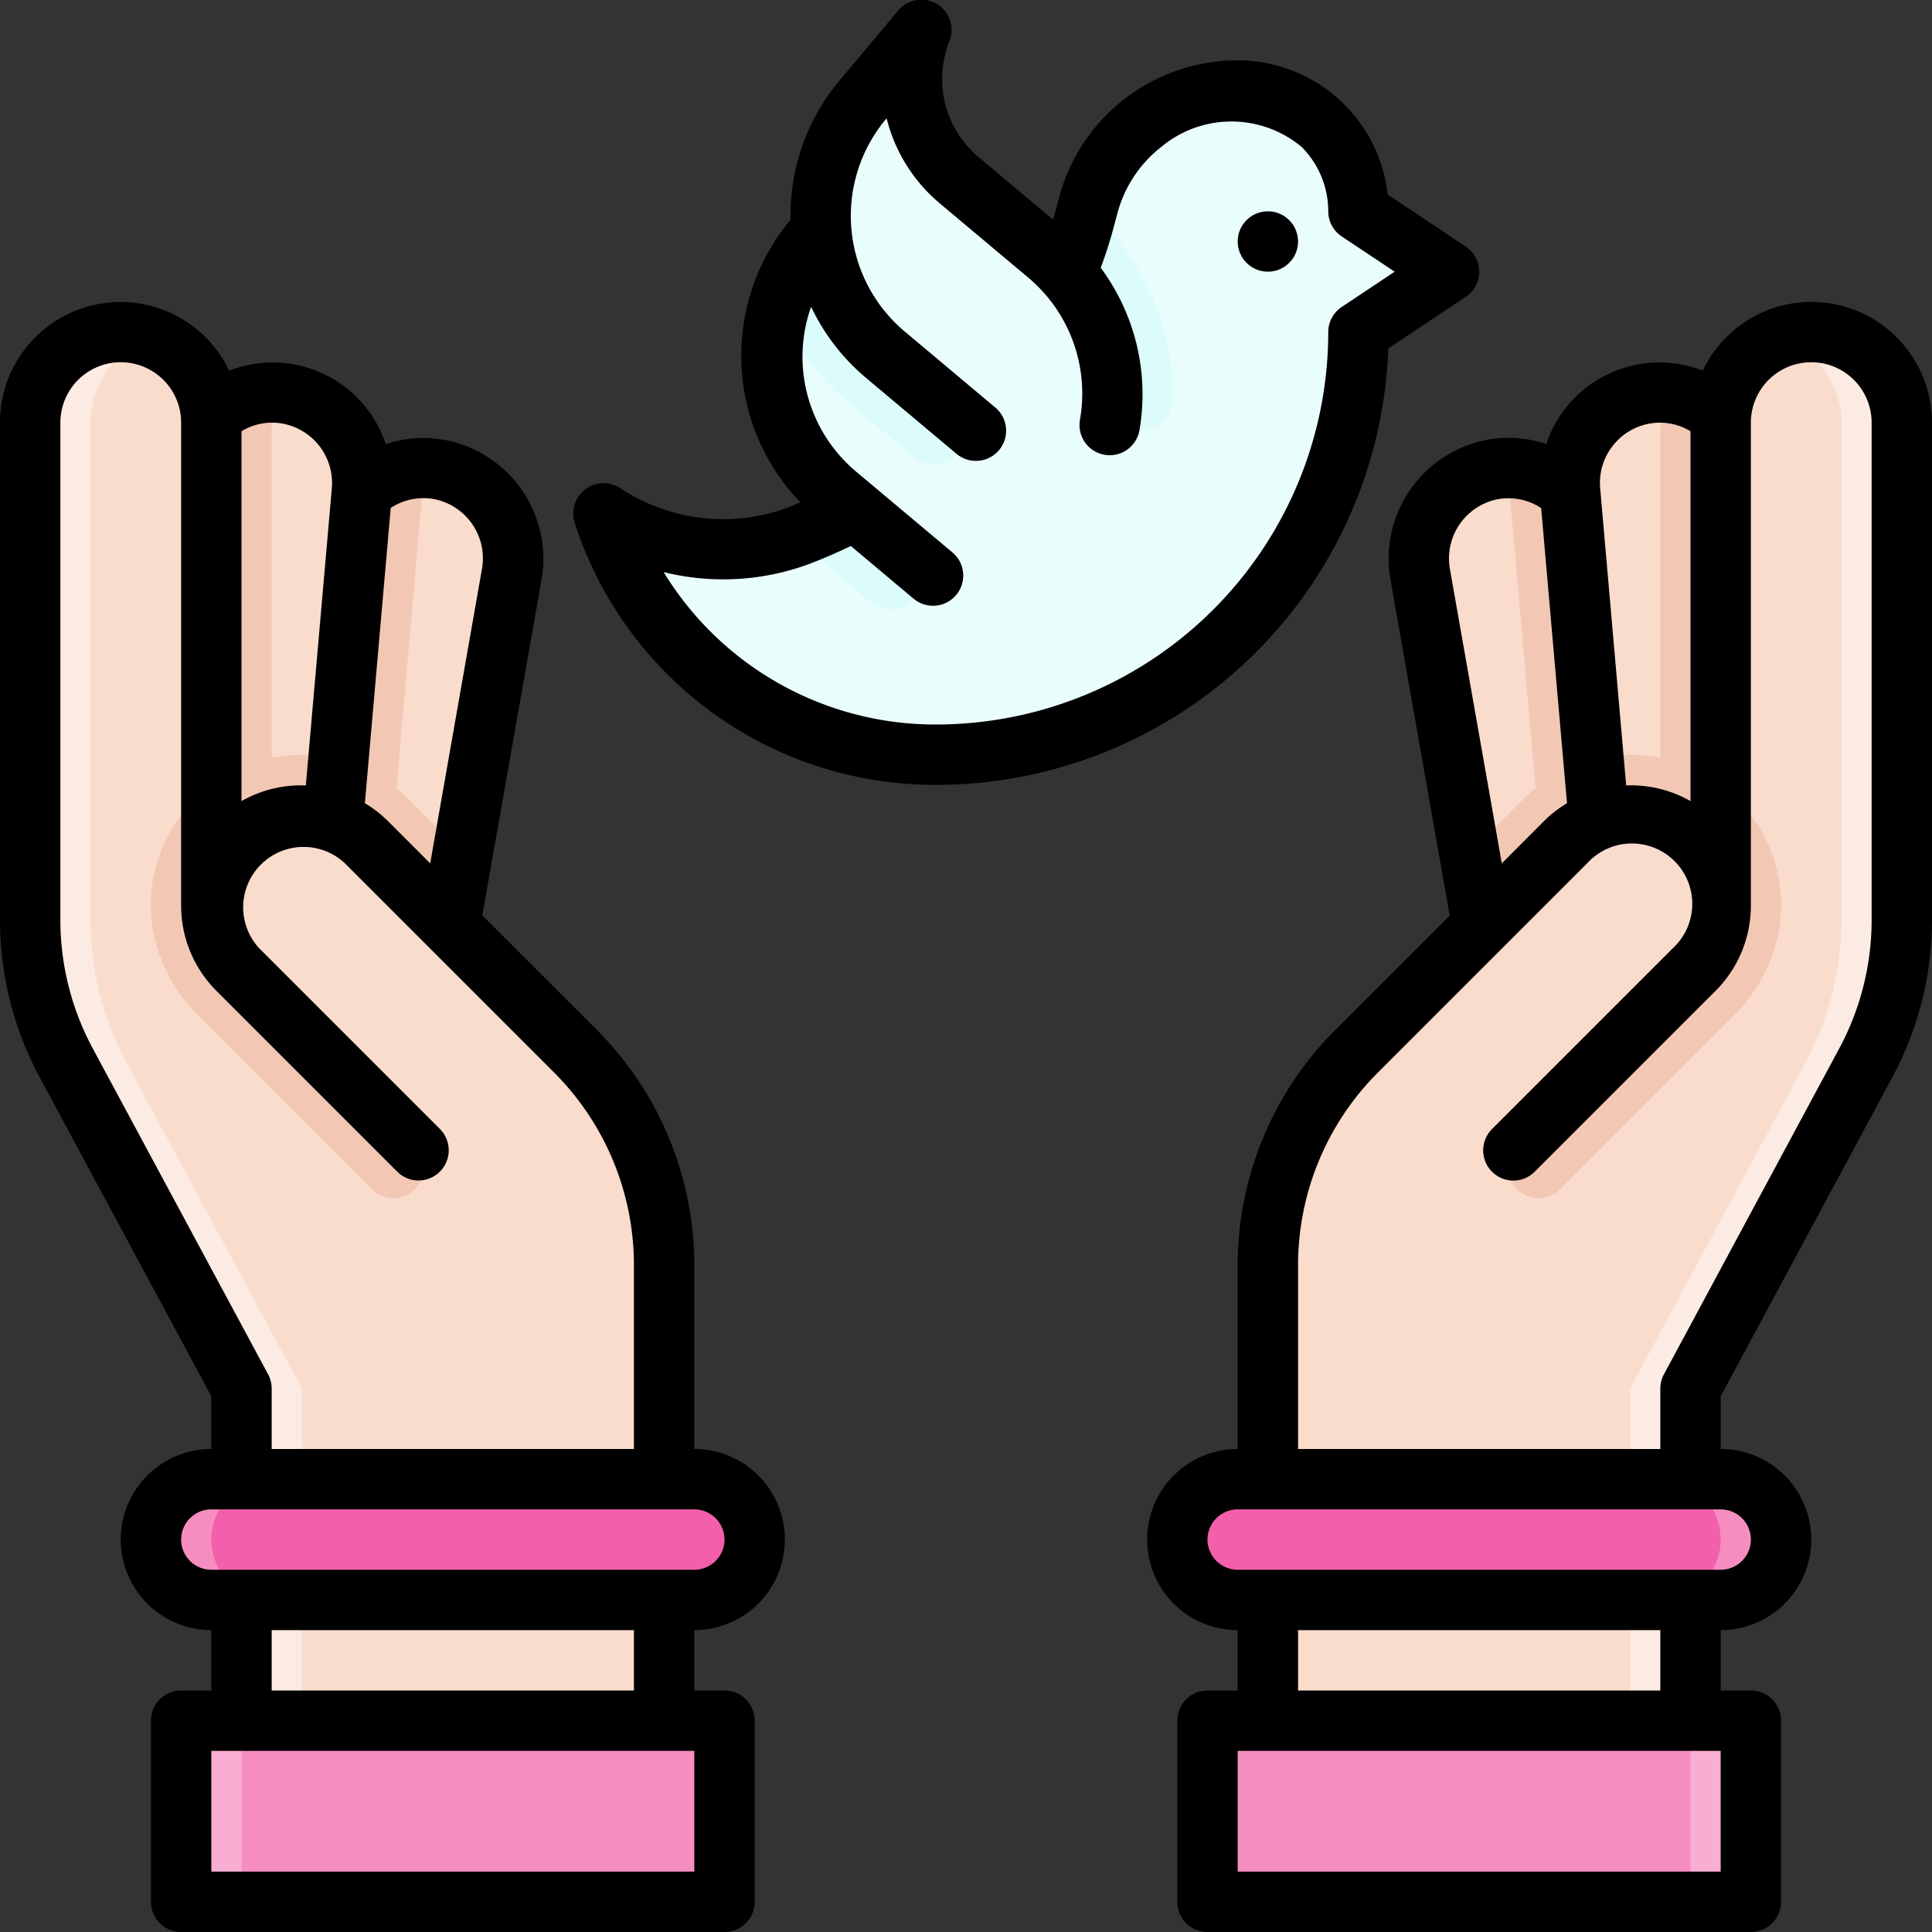
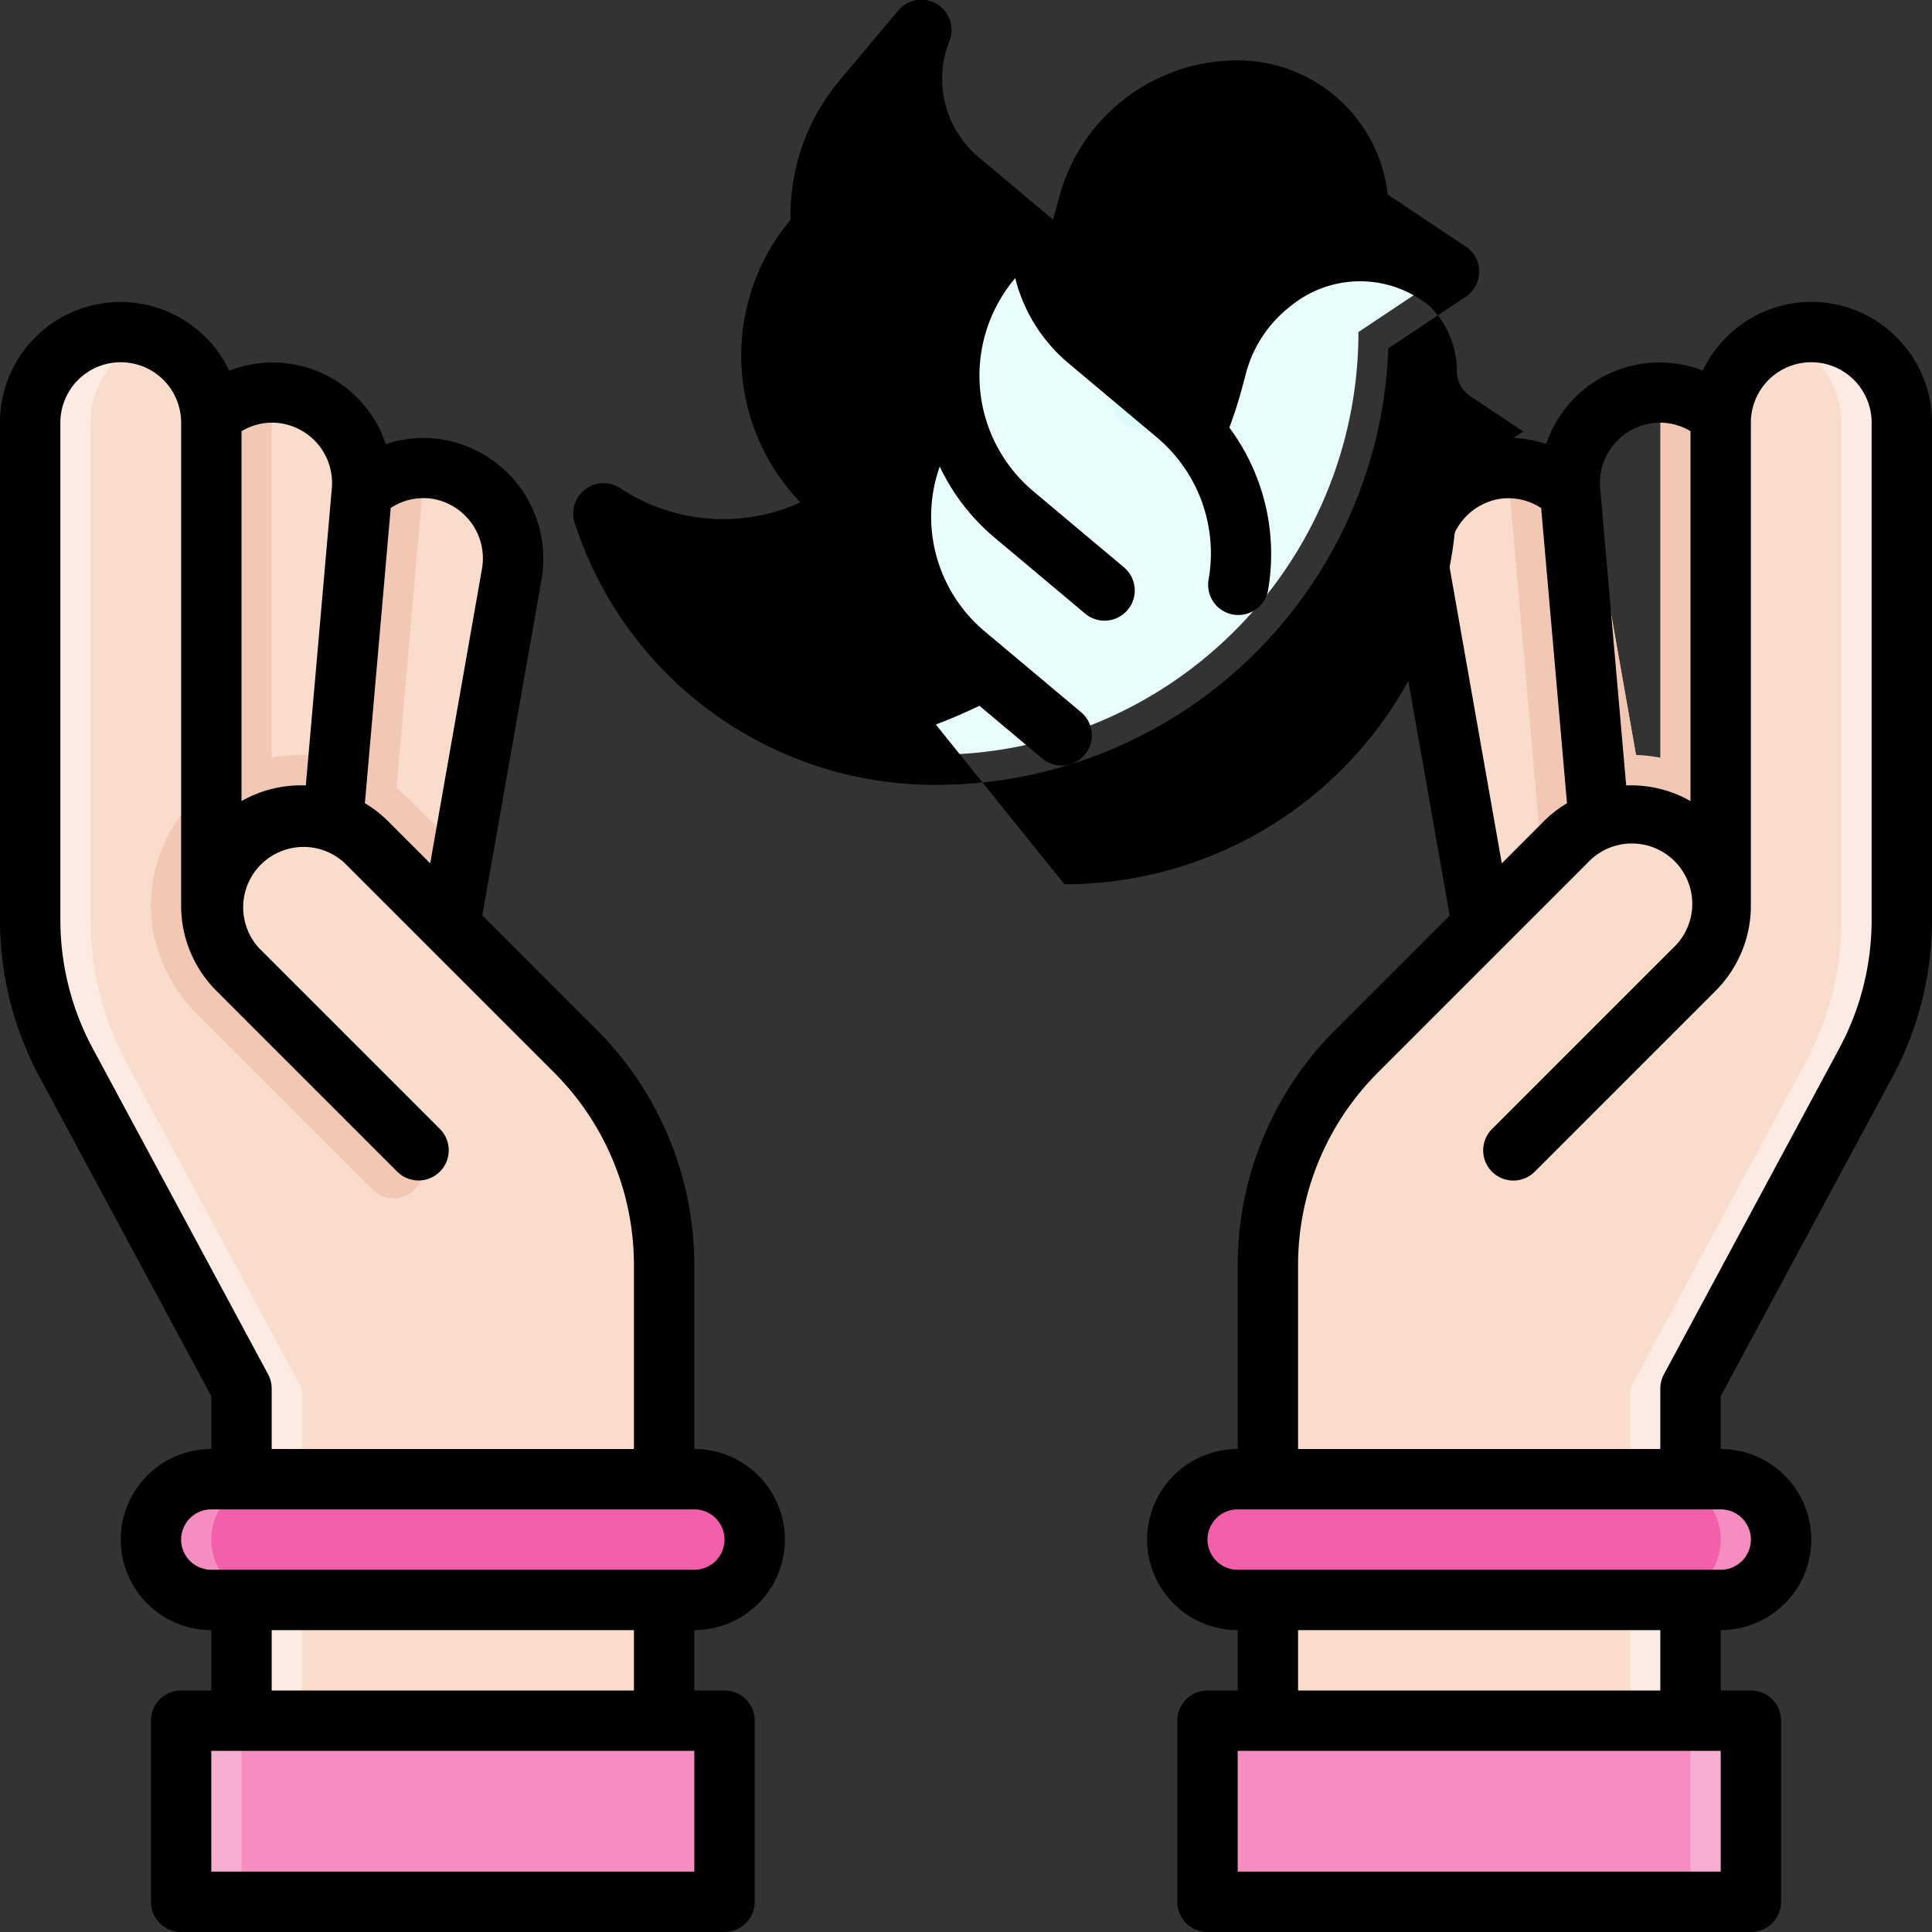
<svg xmlns="http://www.w3.org/2000/svg" id="Filled_Expand" height="512" viewBox="0 0 64 64" width="512" data-name="Filled Expand">
  <rect x="0" y="0" width="64" height="64" fill="#333333" stroke="none" />
  <path d="m26.388 17.768a7.126 7.126 0 0 1 -6.388-.768v.013a11.559 11.559 0 0 0 11 7.987 14 14 0 0 0 14-14l3-2-3-2a4 4 0 0 0 -4-4 5.123 5.123 0 0 0 -4.97 3.88l-.066.263a15.239 15.239 0 0 1 -9.576 10.625z" fill="#eafdfd" />
  <path d="m26.294 17.8c.041.036.077.075.119.11l2.444 2.051a1 1 0 0 0 1.409-.123 1 1 0 0 0 -.124-1.409l-1.822-1.529a15.294 15.294 0 0 1 -1.932.872c-.031.007-.063.013-.094.028z" fill="#dbfcfb" />
  <path d="m33.087 13.063-2.94-2.463a4.388 4.388 0 0 1 -1.26-4.973l-1.928 2.3a6 6 0 0 0 .739 8.453l3.211 2.694z" fill="#eafdfd" />
  <path d="m25.777 10.179a7.946 7.946 0 0 0 2.266 3.1l2.234 1.875a1 1 0 0 0 1.409-.124 1 1 0 0 0 -.124-1.408l-2.234-1.875a5.96 5.96 0 0 1 -2.12-4.074c0-.017 0-.034 0-.051l-.247.295a5.958 5.958 0 0 0 -1.184 2.262z" fill="#dbfcfb" />
  <path d="m36.019 6.924-.055.219a15.138 15.138 0 0 1 -.622 1.912 6.037 6.037 0 0 1 1.51 4.173.989.989 0 0 0 .821 1.006 1 1 0 0 0 1.178-.946 8.026 8.026 0 0 0 -2.832-6.364z" fill="#dbfcfb" />
  <path d="m36.765 14.075a5.991 5.991 0 0 0 -2.048-5.635l-2.939-2.466a4.388 4.388 0 0 1 -1.261-4.974l-1.928 2.3a6 6 0 0 0 .74 8.453l3 2.517" fill="#eafdfd" />
  <path d="m16.954 19.021-2.941 16.679-5.92-.977 2.952-16.743a3 3 0 0 1 3.475-2.434 3 3 0 0 1 2.434 3.475z" fill="#fadccd" />
  <path d="m15.326 28.255-1.79-1.79a5.065 5.065 0 0 0 -3.731-1.451l-1.712 9.707 5.92.977z" fill="#f2c8b4" />
  <path d="m11.045 17.98-2.952 16.741 2.605.43 1.635.125 1.647-18.84a4.988 4.988 0 0 0 -.009-.931 3 3 0 0 0 -2.926 2.475z" fill="#f2c8b4" />
  <path d="m11.988 16.262-1.475 16.869-5.983-.457 1.481-16.935a3 3 0 0 1 3.25-2.727 3 3 0 0 1 2.727 3.25z" fill="#fadccd" />
  <path d="m11.209 25.166a4.98 4.98 0 0 0 -2.209-.066v-11.1a5.067 5.067 0 0 0 -.1-.984 2.991 2.991 0 0 0 -2.89 2.723l-1.48 16.935 5.983.457z" fill="#f2c8b4" />
  <path d="m7 30v-16a3 3 0 0 0 -3-3 3 3 0 0 0 -3 3v16.479a10.006 10.006 0 0 0 1.195 4.741l5.805 10.78v11h14v-15.1a10 10 0 0 0 -2.929-7.072l-6.95-6.949a3 3 0 0 0 -4.242 0 3 3 0 0 0 0 4.242l6 6" fill="#fcebe2" />
  <path d="m19.071 34.828-6.95-6.949a3 3 0 0 0 -5.121 2.121v-16a2.99 2.99 0 0 0 -2-2.816 2.99 2.99 0 0 0 -2 2.816v16.479a10.006 10.006 0 0 0 1.2 4.741l5.8 10.78v11h12v-15.1a10 10 0 0 0 -2.929-7.072z" fill="#fadccd" />
  <path d="m6.465 26.464a4.982 4.982 0 0 0 -1.424 4.183 5.257 5.257 0 0 0 1.559 3.026l5.724 5.727a1 1 0 0 0 1.414 0 1 1 0 0 0 0-1.415l-5.859-5.864a2.978 2.978 0 0 1 -.879-2.121v-3.976a4.981 4.981 0 0 0 -.535.44z" fill="#f2c8b4" />
  <rect fill="#f68dc1" height="4" rx="2" width="20" x="5" y="49" />
  <path d="m6 57h18v6h-18z" fill="#f8aed2" transform="matrix(-1 0 0 -1 30 120)" />
  <path d="m25 51a2 2 0 0 0 -2-2h-14a2 2 0 0 0 0 4h14a2 2 0 0 0 2-2z" fill="#f35faa" />
  <path d="m8 57h16v6h-16z" fill="#f68dc1" />
  <path d="m47.046 19.021 2.941 16.679 5.92-.977-2.952-16.743a3 3 0 0 0 -3.475-2.434 3 3 0 0 0 -2.434 3.475z" fill="#fadccd" />
-   <path d="m48.674 28.255 1.79-1.79a5.065 5.065 0 0 1 3.736-1.451l1.712 9.707-5.92.977z" fill="#f2c8b4" />
  <path d="m52.955 17.98 2.952 16.741-2.6.43-1.635.125-1.652-18.84a4.988 4.988 0 0 1 .009-.931 3 3 0 0 1 2.926 2.475z" fill="#f2c8b4" />
-   <path d="m52.012 16.262 1.475 16.869 5.983-.457-1.481-16.935a3 3 0 0 0 -3.25-2.727 3 3 0 0 0 -2.727 3.25z" fill="#fadccd" />
  <path d="m52.791 25.166a4.98 4.98 0 0 1 2.209-.066v-11.1a5.067 5.067 0 0 1 .1-.984 2.991 2.991 0 0 1 2.89 2.723l1.48 16.935-5.983.457z" fill="#f2c8b4" />
  <path d="m57 30v-16a3 3 0 0 1 3-3 3 3 0 0 1 3 3v16.479a10.006 10.006 0 0 1 -1.2 4.741l-5.8 10.78v11h-14v-15.1a10 10 0 0 1 2.929-7.072l6.95-6.949a3 3 0 0 1 4.242 0 3 3 0 0 1 0 4.242l-6 6" fill="#fcebe2" />
  <path d="m44.929 34.828 6.95-6.949a3 3 0 0 1 5.121 2.121v-16a2.99 2.99 0 0 1 2-2.816 2.99 2.99 0 0 1 2 2.816v16.479a10.006 10.006 0 0 1 -1.2 4.741l-5.8 10.78v11h-12v-15.1a10 10 0 0 1 2.929-7.072z" fill="#fadccd" />
-   <path d="m57.535 26.464a4.982 4.982 0 0 1 1.424 4.183 5.257 5.257 0 0 1 -1.559 3.026l-5.724 5.727a1 1 0 0 1 -1.414 0 1 1 0 0 1 0-1.415l5.859-5.859a2.982 2.982 0 0 0 .879-2.126v-3.976a4.981 4.981 0 0 1 .535.44z" fill="#f2c8b4" />
  <rect fill="#f68dc1" height="4" rx="2" transform="matrix(-1 0 0 -1 98 102)" width="20" x="39" y="49" />
  <path d="m40 57h18v6h-18z" fill="#f8aed2" />
  <path d="m39 51a2 2 0 0 1 2-2h14a2 2 0 0 1 0 4h-14a2 2 0 0 1 -2-2z" fill="#f35faa" />
  <path d="m40 57h16v6h-16z" fill="#f68dc1" />
  <circle cx="42" cy="8" r="1" />
-   <path d="m45.99 11.542 2.565-1.71a1 1 0 0 0 0-1.664l-2.585-1.724a5 5 0 0 0 -4.97-4.444 6.113 6.113 0 0 0 -5.936 4.619l-.075.282c-.03.124-.071.248-.106.373l-2.463-2.066a3.386 3.386 0 0 1 -.973-3.84 1 1 0 0 0 -1.7-1.011l-1.929 2.3a6.947 6.947 0 0 0 -1.63 4.624 7.01 7.01 0 0 0 .326 9.36c-.154.064-.3.128-.469.191a6.165 6.165 0 0 1 -5.5-.662 1 1 0 0 0 -1.027-.045 1.007 1.007 0 0 0 -.479 1.2 12.534 12.534 0 0 0 11.961 8.675 15 15 0 0 0 14.99-14.458zm-14.99 12.458a10.538 10.538 0 0 1 -9.016-5.049 8.2 8.2 0 0 0 4.755-.244c.535-.2 1-.407 1.445-.62l2.081 1.746a1 1 0 1 0 1.286-1.533l-3.21-2.693a4.961 4.961 0 0 1 -1.472-5.445 6.957 6.957 0 0 0 1.817 2.354l3 2.518a1 1 0 0 0 1.285-1.534l-3-2.518a5 5 0 0 1 -.617-7.044l.016-.018a5.383 5.383 0 0 0 1.765 2.82l2.94 2.467a5.014 5.014 0 0 1 1.7 4.7 1 1 0 0 0 1.971.345 7.032 7.032 0 0 0 -1.283-5.381 14.816 14.816 0 0 0 .463-1.471l.074-.274a4.14 4.14 0 0 1 1.467-2.258 3.63 3.63 0 0 1 4.652 0 3.018 3.018 0 0 1 .881 2.132 1 1 0 0 0 .445.832l1.755 1.168-1.752 1.168a1 1 0 0 0 -.448.832 13 13 0 0 1 -13 13z" />
+   <path d="m45.99 11.542 2.565-1.71a1 1 0 0 0 0-1.664l-2.585-1.724a5 5 0 0 0 -4.97-4.444 6.113 6.113 0 0 0 -5.936 4.619l-.075.282c-.03.124-.071.248-.106.373l-2.463-2.066a3.386 3.386 0 0 1 -.973-3.84 1 1 0 0 0 -1.7-1.011l-1.929 2.3a6.947 6.947 0 0 0 -1.63 4.624 7.01 7.01 0 0 0 .326 9.36c-.154.064-.3.128-.469.191a6.165 6.165 0 0 1 -5.5-.662 1 1 0 0 0 -1.027-.045 1.007 1.007 0 0 0 -.479 1.2 12.534 12.534 0 0 0 11.961 8.675 15 15 0 0 0 14.99-14.458zm-14.99 12.458c.535-.2 1-.407 1.445-.62l2.081 1.746a1 1 0 1 0 1.286-1.533l-3.21-2.693a4.961 4.961 0 0 1 -1.472-5.445 6.957 6.957 0 0 0 1.817 2.354l3 2.518a1 1 0 0 0 1.285-1.534l-3-2.518a5 5 0 0 1 -.617-7.044l.016-.018a5.383 5.383 0 0 0 1.765 2.82l2.94 2.467a5.014 5.014 0 0 1 1.7 4.7 1 1 0 0 0 1.971.345 7.032 7.032 0 0 0 -1.283-5.381 14.816 14.816 0 0 0 .463-1.471l.074-.274a4.14 4.14 0 0 1 1.467-2.258 3.63 3.63 0 0 1 4.652 0 3.018 3.018 0 0 1 .881 2.132 1 1 0 0 0 .445.832l1.755 1.168-1.752 1.168a1 1 0 0 0 -.448.832 13 13 0 0 1 -13 13z" />
  <path d="m23 48v-6.1a11.038 11.038 0 0 0 -3.223-7.777l-3.8-3.8 1.962-11.123a4.007 4.007 0 0 0 -3.245-4.634 3.947 3.947 0 0 0 -1.915.147 3.947 3.947 0 0 0 -5.186-2.433 3.99 3.99 0 0 0 -7.593 1.72v16.48a11 11 0 0 0 1.319 5.214l5.681 10.558v1.748a3 3 0 0 0 0 6v2h-1a1 1 0 0 0 -1 1v6a1 1 0 0 0 1 1h18a1 1 0 0 0 1-1v-6a1 1 0 0 0 -1-1h-1v-2a3 3 0 0 0 0-6zm-10.057-31.173a1.965 1.965 0 0 1 1.4-.3 2 2 0 0 1 1.623 2.317l-1.715 9.756-1.424-1.424a3.925 3.925 0 0 0 -.74-.569zm-4.943-2.542a1.949 1.949 0 0 1 1.175-.277 2 2 0 0 1 1.817 2.167l-.861 9.843a3.992 3.992 0 0 0 -2.131.519zm-4.92 20.46a8.99 8.99 0 0 1 -1.08-4.265v-16.48a2 2 0 0 1 4 0v16a3.994 3.994 0 0 0 1.17 2.824l6 6a1 1 0 0 0 1.414-1.414l-6-6a2 2 0 0 1 2.826-2.826l6.952 6.952a9.025 9.025 0 0 1 2.638 6.364v6.1h-12v-2a1 1 0 0 0 -.119-.474zm19.92 27.255h-16v-4h16zm-14-6v-2h12v2zm14-4h-16a1 1 0 0 1 0-2h16a1 1 0 0 1 0 2z" />
  <path d="m60 10a3.993 3.993 0 0 0 -3.593 2.275 3.96 3.96 0 0 0 -5.186 2.433 3.947 3.947 0 0 0 -1.915-.147 4.007 4.007 0 0 0 -3.245 4.639l1.962 11.127-3.8 3.8a11.038 11.038 0 0 0 -3.223 7.773v6.1a3 3 0 0 0 0 6v2h-1a1 1 0 0 0 -1 1v6a1 1 0 0 0 1 1h18a1 1 0 0 0 1-1v-6a1 1 0 0 0 -1-1h-1v-2a3 3 0 0 0 0-6v-1.748l5.681-10.558a11 11 0 0 0 1.319-5.214v-16.48a4 4 0 0 0 -4-4zm-6.532 4.715a1.99 1.99 0 0 1 1.357-.707 1.949 1.949 0 0 1 1.175.277v12.252a3.992 3.992 0 0 0 -2.131-.519l-.861-9.843a1.987 1.987 0 0 1 .46-1.46zm-3.815 1.816a1.965 1.965 0 0 1 1.4.3l.856 9.777a3.925 3.925 0 0 0 -.74.569l-1.42 1.423-1.719-9.752a2 2 0 0 1 1.623-2.317zm7.347 45.469h-16v-4h16zm-14-6v-2h12v2zm15-5a1 1 0 0 1 -1 1h-16a1 1 0 0 1 0-2h16a1 1 0 0 1 1 1zm4-20.52a8.99 8.99 0 0 1 -1.08 4.265l-5.8 10.781a1 1 0 0 0 -.12.474v2h-12v-6.1a9.025 9.025 0 0 1 2.635-6.361l6.952-6.952a2 2 0 1 1 2.826 2.826l-6 6a1 1 0 0 0 1.414 1.414l6-6a3.994 3.994 0 0 0 1.173-2.827v-16a2 2 0 0 1 4 0z" />
</svg>